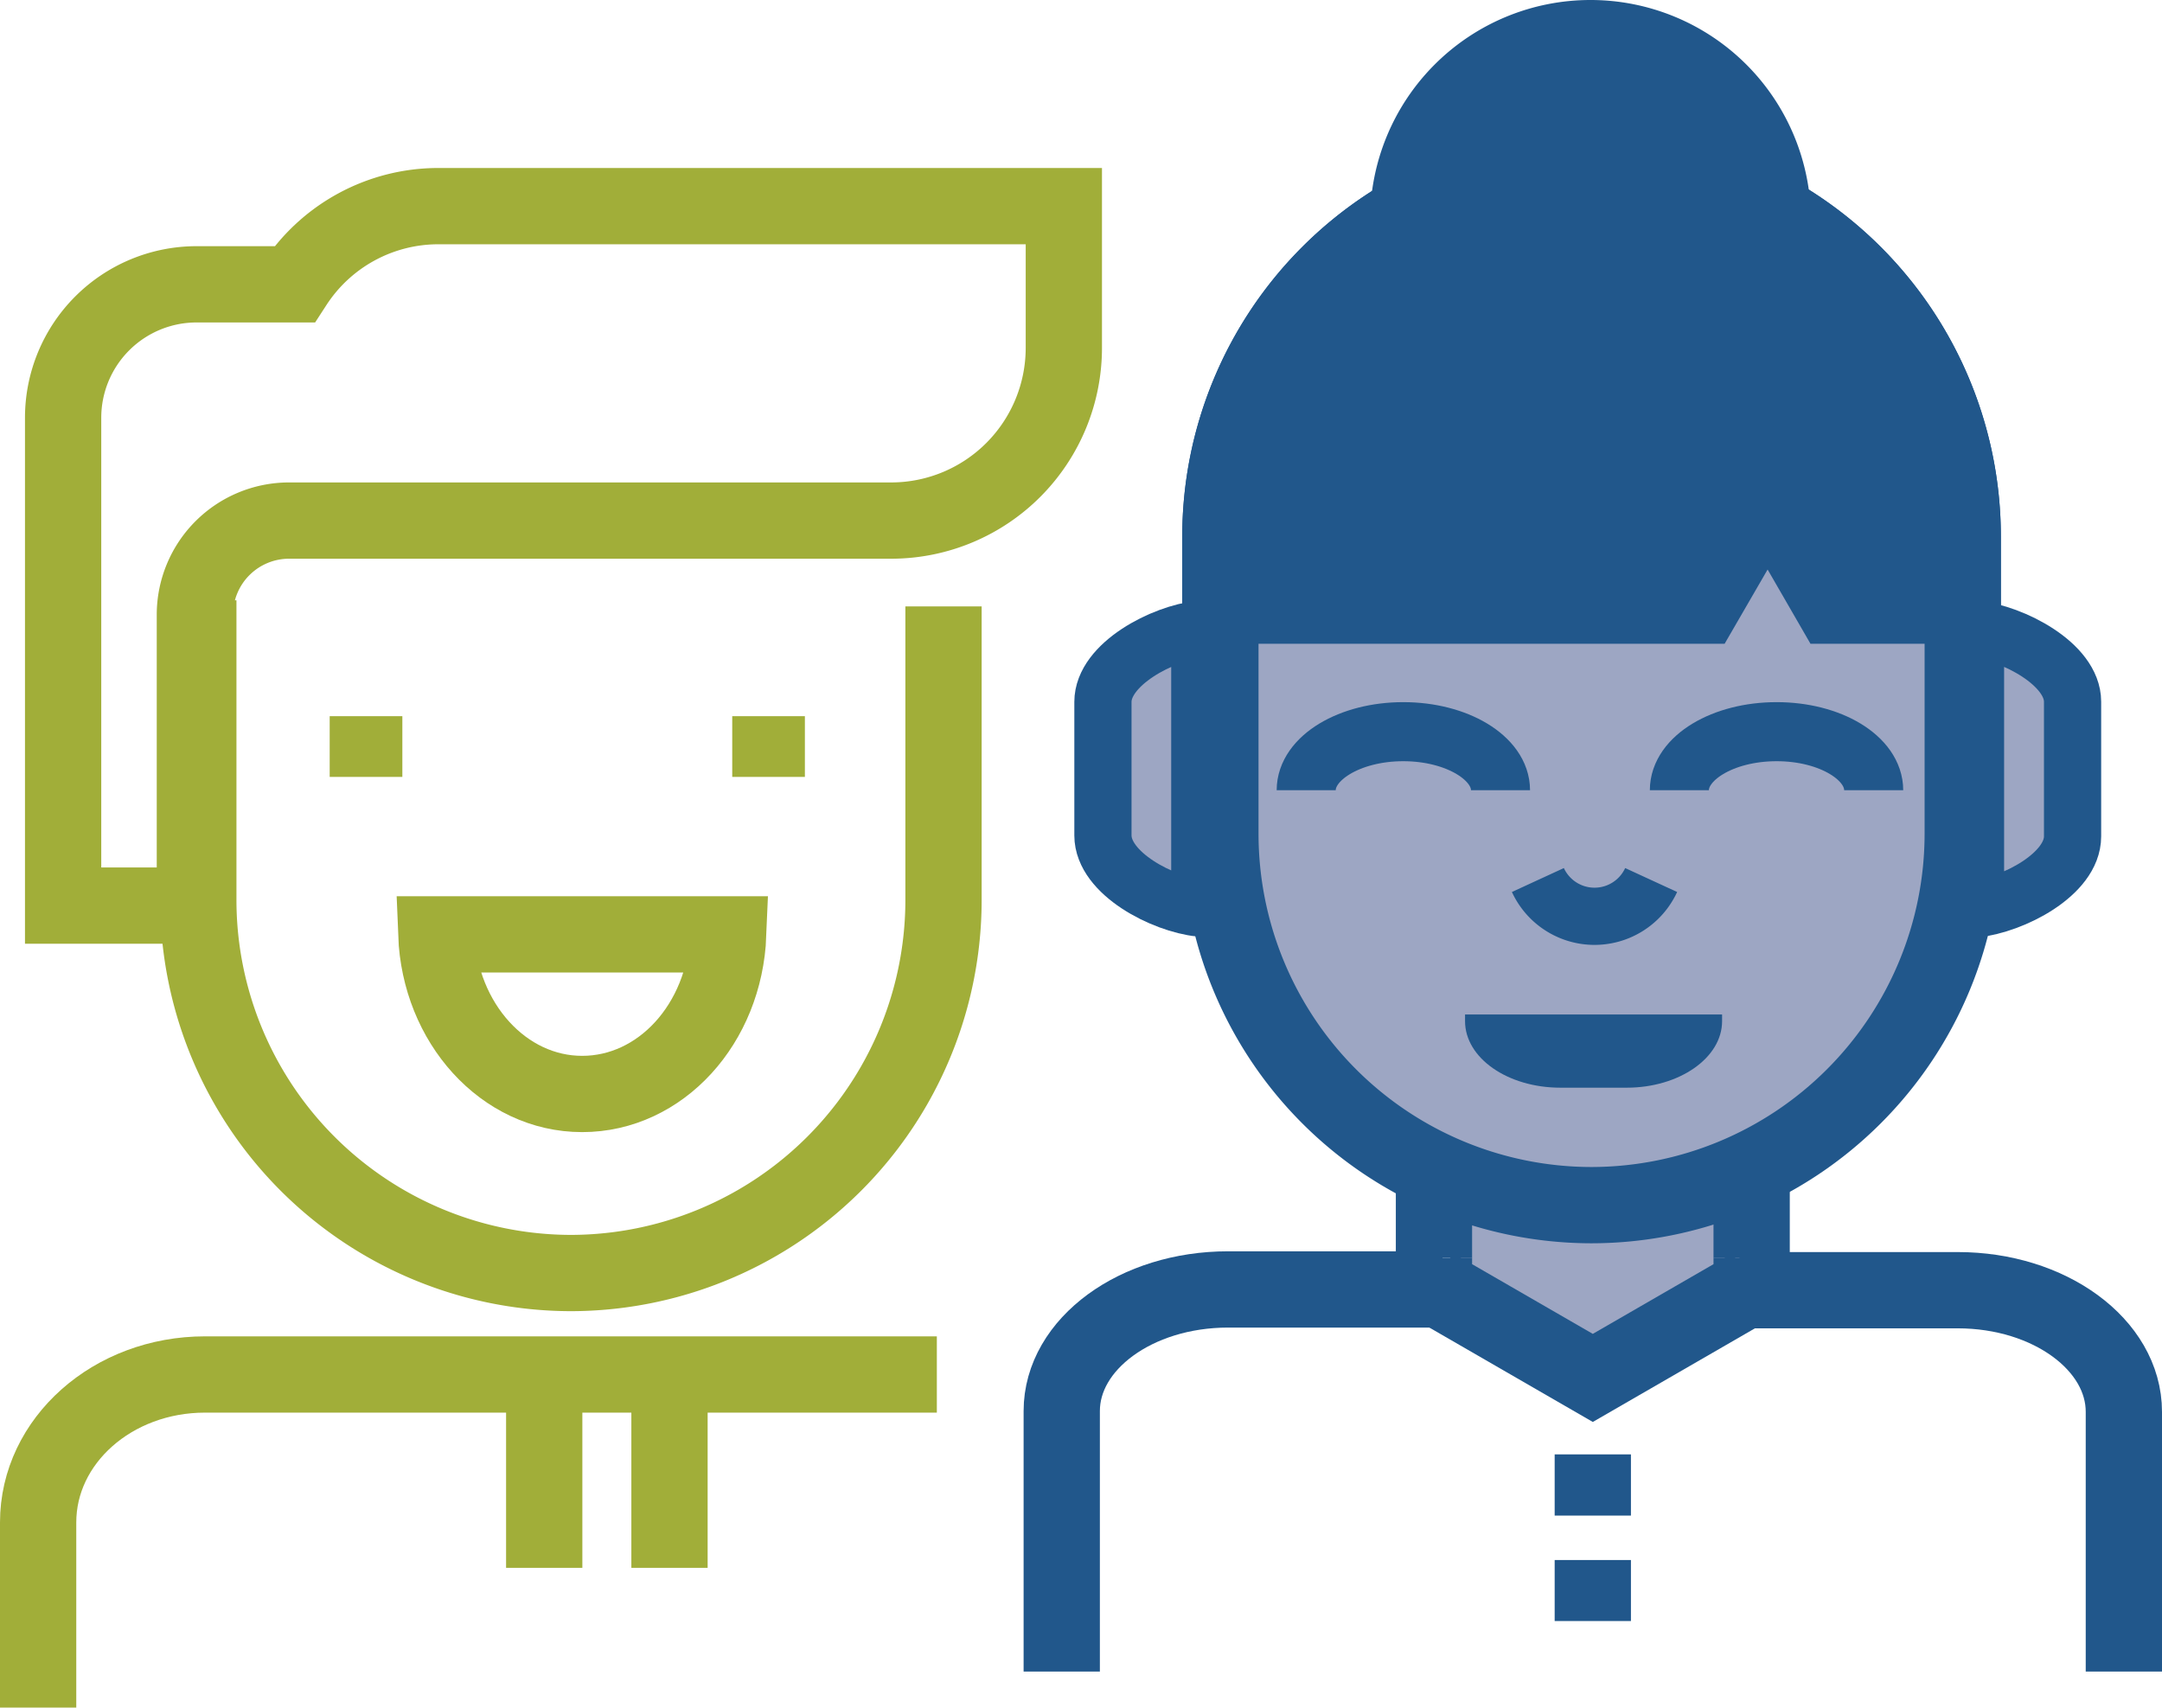
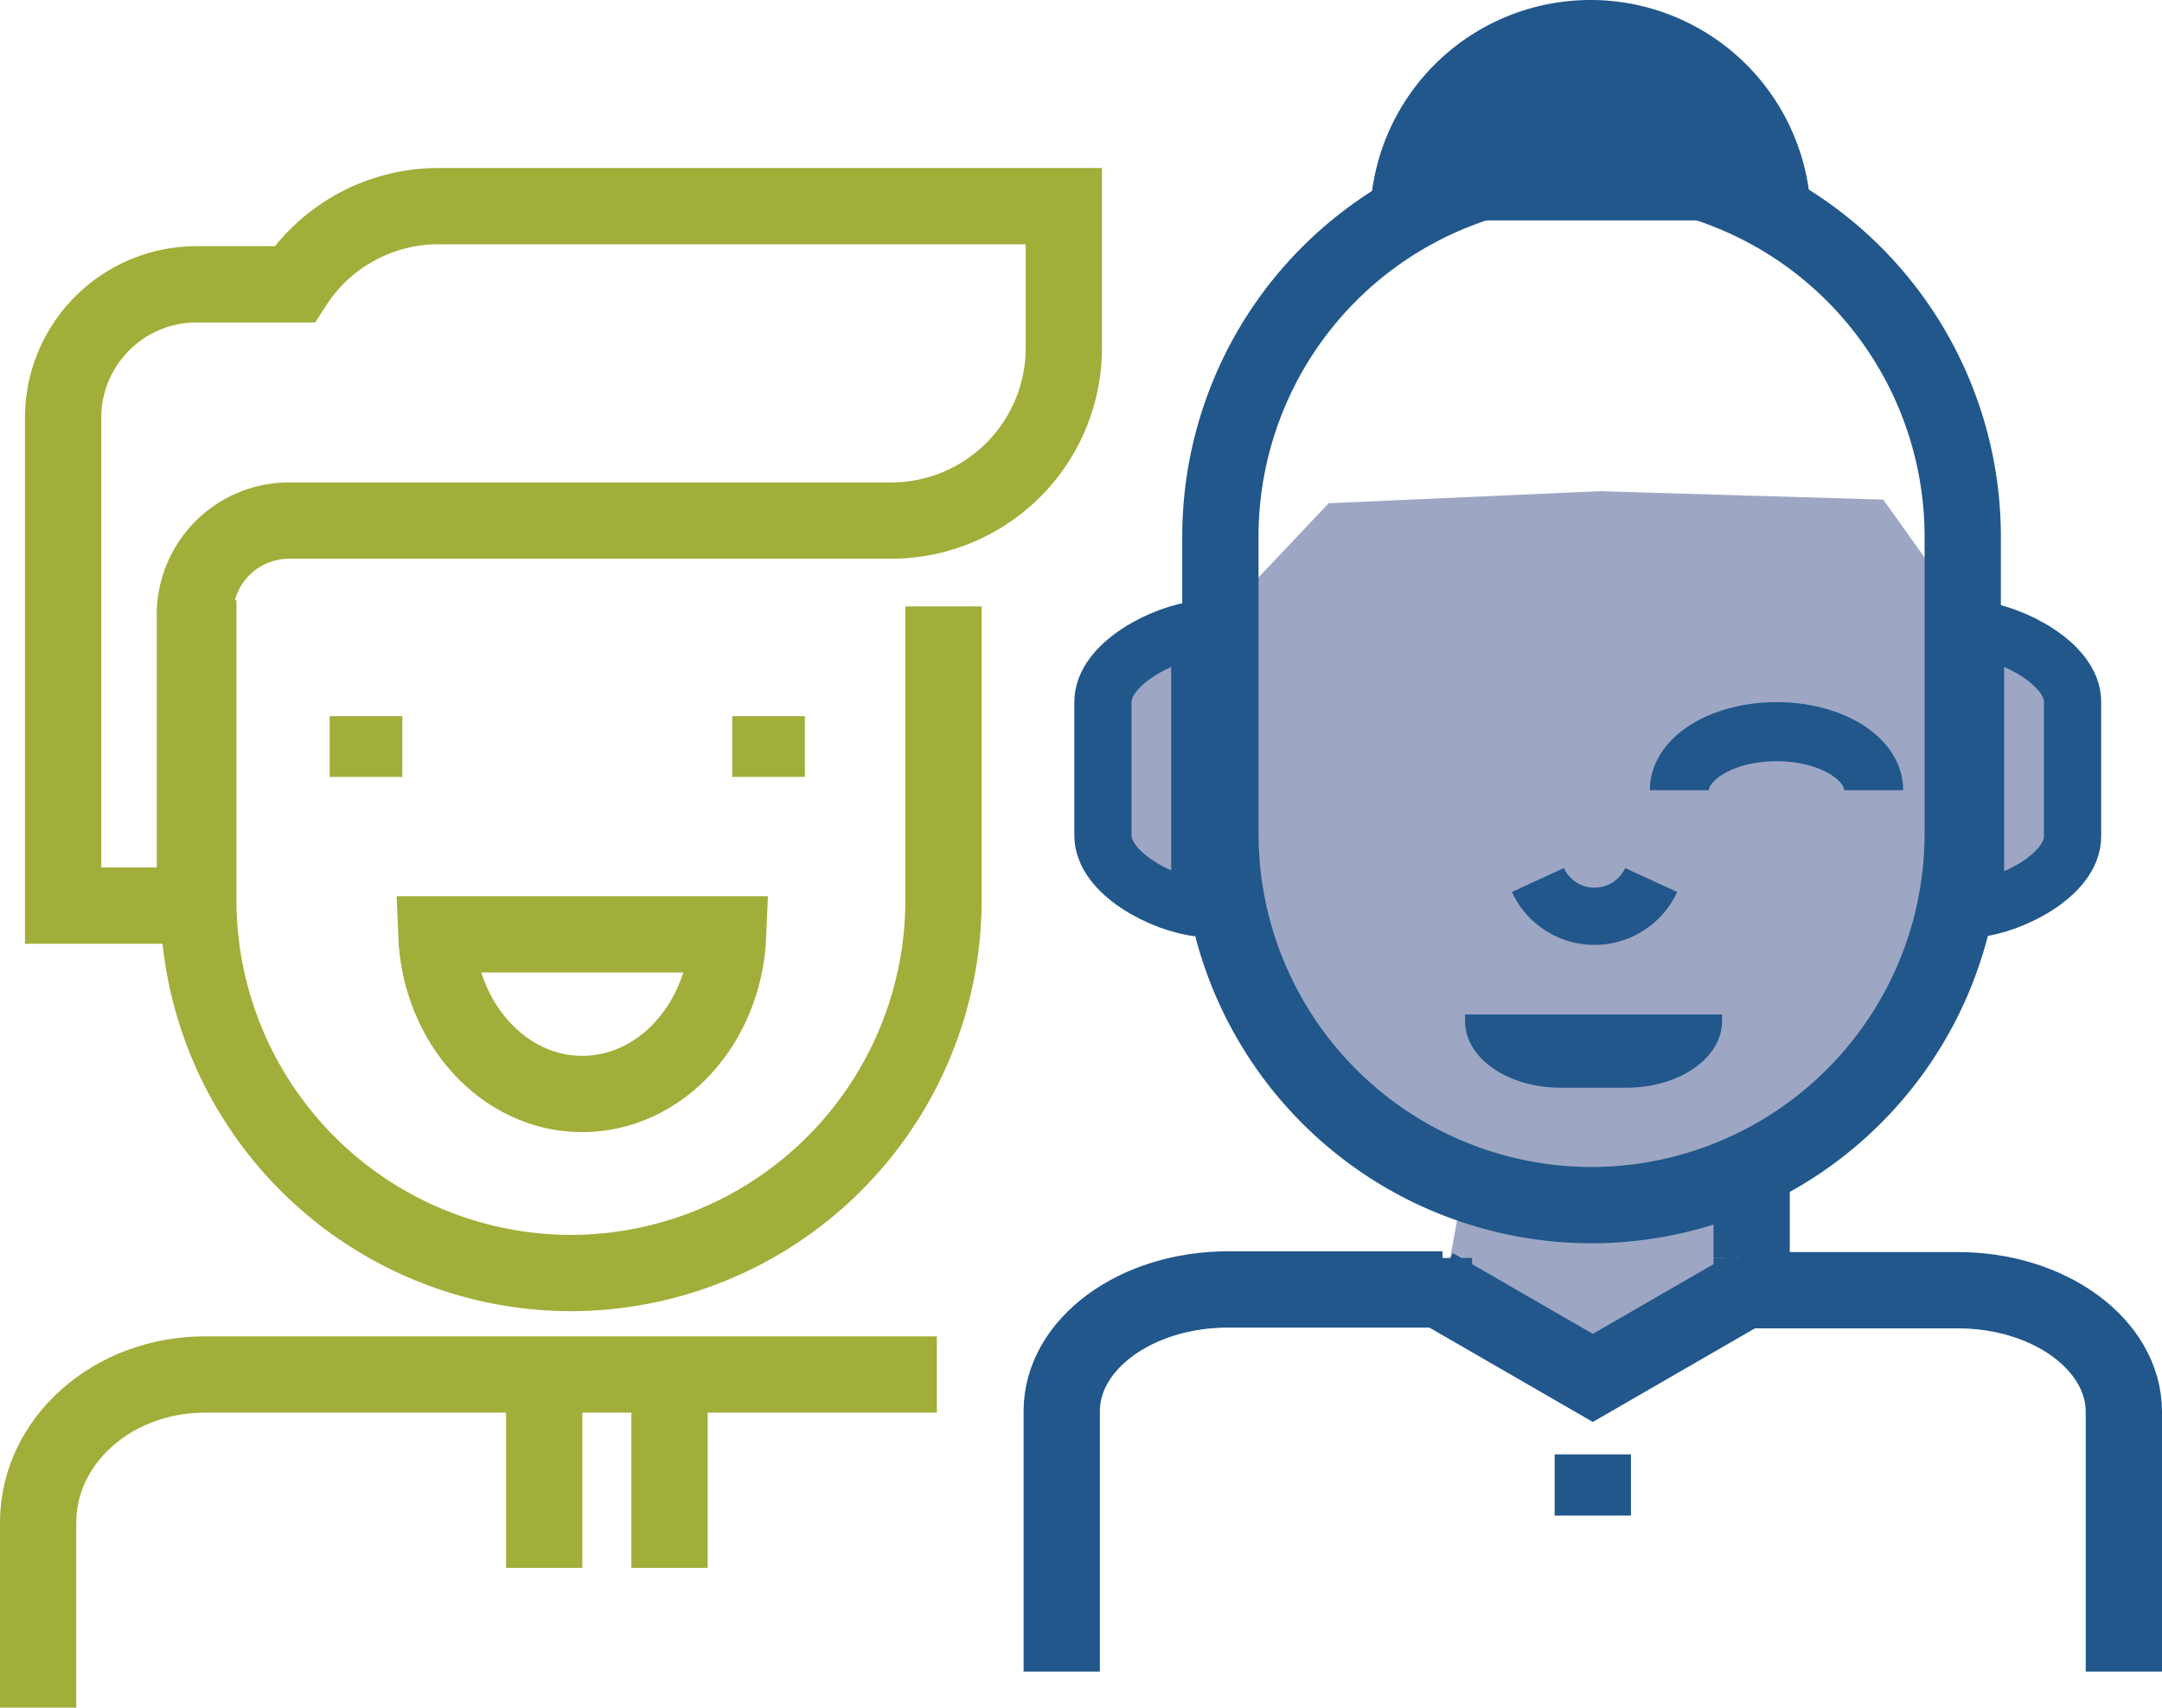
<svg xmlns="http://www.w3.org/2000/svg" viewBox="0 0 113.38 89.55">
  <g id="fdf4a0c4-57ea-4832-bcc4-bbd38b6d96ca" data-name="Layer 2">
    <g id="b7059c0b-4566-4d9a-9983-aa5ec3481806" data-name="Layer 1">
      <g>
        <path d="M2,89.55V79.84c0-4.29,3.91-7.76,8.75-7.76H49.13" style="fill: none;stroke: #a1ae39;stroke-width: 4px" />
        <path d="M49.48,31.8V47.16a19.57,19.57,0,0,1-19.54,19.6h0A19.57,19.57,0,0,1,10.4,47.16V31.48" style="fill: none;stroke: #a1ae39;stroke-width: 4px" />
        <path d="M23,10.81a9,9,0,0,0-7.56,4.1H10.31a7,7,0,0,0-7,7V47.49h6.91V32.24a4.94,4.94,0,0,1,4.93-4.94H46.79a9.06,9.06,0,0,0,9-9.07V10.81Z" style="fill: none;stroke: #a1ae39;stroke-width: 4px" />
        <line x1="35.11" y1="73.15" x2="35.11" y2="82.22" style="fill: none;stroke: #a1ae39;stroke-width: 4px" />
        <line x1="28.54" y1="73.15" x2="28.54" y2="82.22" style="fill: none;stroke: #a1ae39;stroke-width: 4px" />
      </g>
      <path d="M22.88,49c.18,4.66,3.54,8.37,7.65,8.37S38,53.7,38.19,49Z" style="fill: none;stroke: #a1ae39;stroke-width: 4px" />
      <polygon points="69.68 26.39 63.56 32.86 58.91 35.48 58.91 45.17 64.34 47.69 69.67 57.87 76.66 62.64 75.88 66.9 83.83 72.14 91.58 67.29 91.78 61.86 97.98 57.79 102.05 50.04 105.82 46.43 107.96 44.3 108.01 34.85 103.11 32.28 98.76 26.2 83.88 25.76 69.68 26.39" style="fill: #9da6c3" />
      <path d="M91.22,67.66h11.45c4.81,0,8.71,2.86,8.71,6.38V87.66" style="fill: none;stroke: #21578b;stroke-width: 4px" />
      <path d="M55.68,87.66V74c0-3.52,3.9-6.38,8.72-6.38H75.65" style="fill: none;stroke: #21578b;stroke-width: 4px" />
-       <line x1="75.2" y1="65.97" x2="75.2" y2="61.11" style="fill: none;stroke: #21578b;stroke-width: 4px" />
      <polyline points="91.86 65.97 91.86 67.45 83.53 72.26 75.2 67.45 75.2 65.97" style="fill: none;stroke: #21578b;stroke-width: 4px" />
      <line x1="91.86" y1="61.11" x2="91.86" y2="65.97" style="fill: none;stroke: #21578b;stroke-width: 4px" />
      <path d="M73.85,11.56a9.56,9.56,0,0,1,19.12,0" style="fill: #21578b;stroke: #21578b;stroke-width: 4px" />
      <path d="M102.93,43.72A19.49,19.49,0,0,1,83.44,63.2h0A19.48,19.48,0,0,1,64,43.72V28.14A19.48,19.48,0,0,1,83.44,8.66h0a19.49,19.49,0,0,1,19.49,19.48Z" style="fill: none;stroke: #21578b;stroke-width: 4px" />
      <path d="M62.92,33c-1.93.2-5.08,1.82-5.08,3.81v7c0,2,3.15,3.61,5.08,3.81Z" style="fill: none;stroke: #21578b;stroke-width: 3px" />
      <line x1="83.53" y1="76.27" x2="83.53" y2="79.48" style="fill: none;stroke: #21578b;stroke-width: 4px" />
-       <line x1="83.53" y1="81.81" x2="83.53" y2="85.01" style="fill: none;stroke: #21578b;stroke-width: 4px" />
-       <path d="M83.44,8.66A19.48,19.48,0,0,0,64,28.14v3.62H89.29l3.41-5.89,3.4,5.89h6.83V28.14A19.49,19.49,0,0,0,83.44,8.66Z" style="fill: #21578b;stroke: #21578b;stroke-width: 4px" />
      <path d="M80.65,46.15a3.27,3.27,0,0,0,5.94,0" style="fill: none;stroke: #21578b;stroke-width: 3px" />
      <path d="M76.83,53.2v.35c0,1.93,2.23,3.49,5,3.49h3.48c2.75,0,5-1.56,5-3.49V53.2Z" style="fill: #21578b" />
      <path d="M103.6,33c1.94.2,5.09,1.82,5.09,3.8v7.06c0,2-3.15,3.6-5.09,3.8Z" style="fill: none;stroke: #21578b;stroke-width: 3px" />
      <line x1="21.1" y1="39.15" x2="17.29" y2="39.15" style="fill: none;stroke: #a1ae39;stroke-width: 3.185px" />
      <line x1="42.21" y1="39.15" x2="38.4" y2="39.15" style="fill: none;stroke: #a1ae39;stroke-width: 3.185px" />
      <g>
-         <path d="M68.5,41.44c0-1.69,2.28-3.07,5.09-3.07s5.1,1.38,5.1,3.07" style="fill: none;stroke: #21578b;stroke-width: 3.097px" />
        <path d="M88.07,41.44c0-1.69,2.28-3.07,5.1-3.07s5.09,1.38,5.09,3.07" style="fill: none;stroke: #21578b;stroke-width: 3.097px" />
      </g>
    </g>
  </g>
</svg>